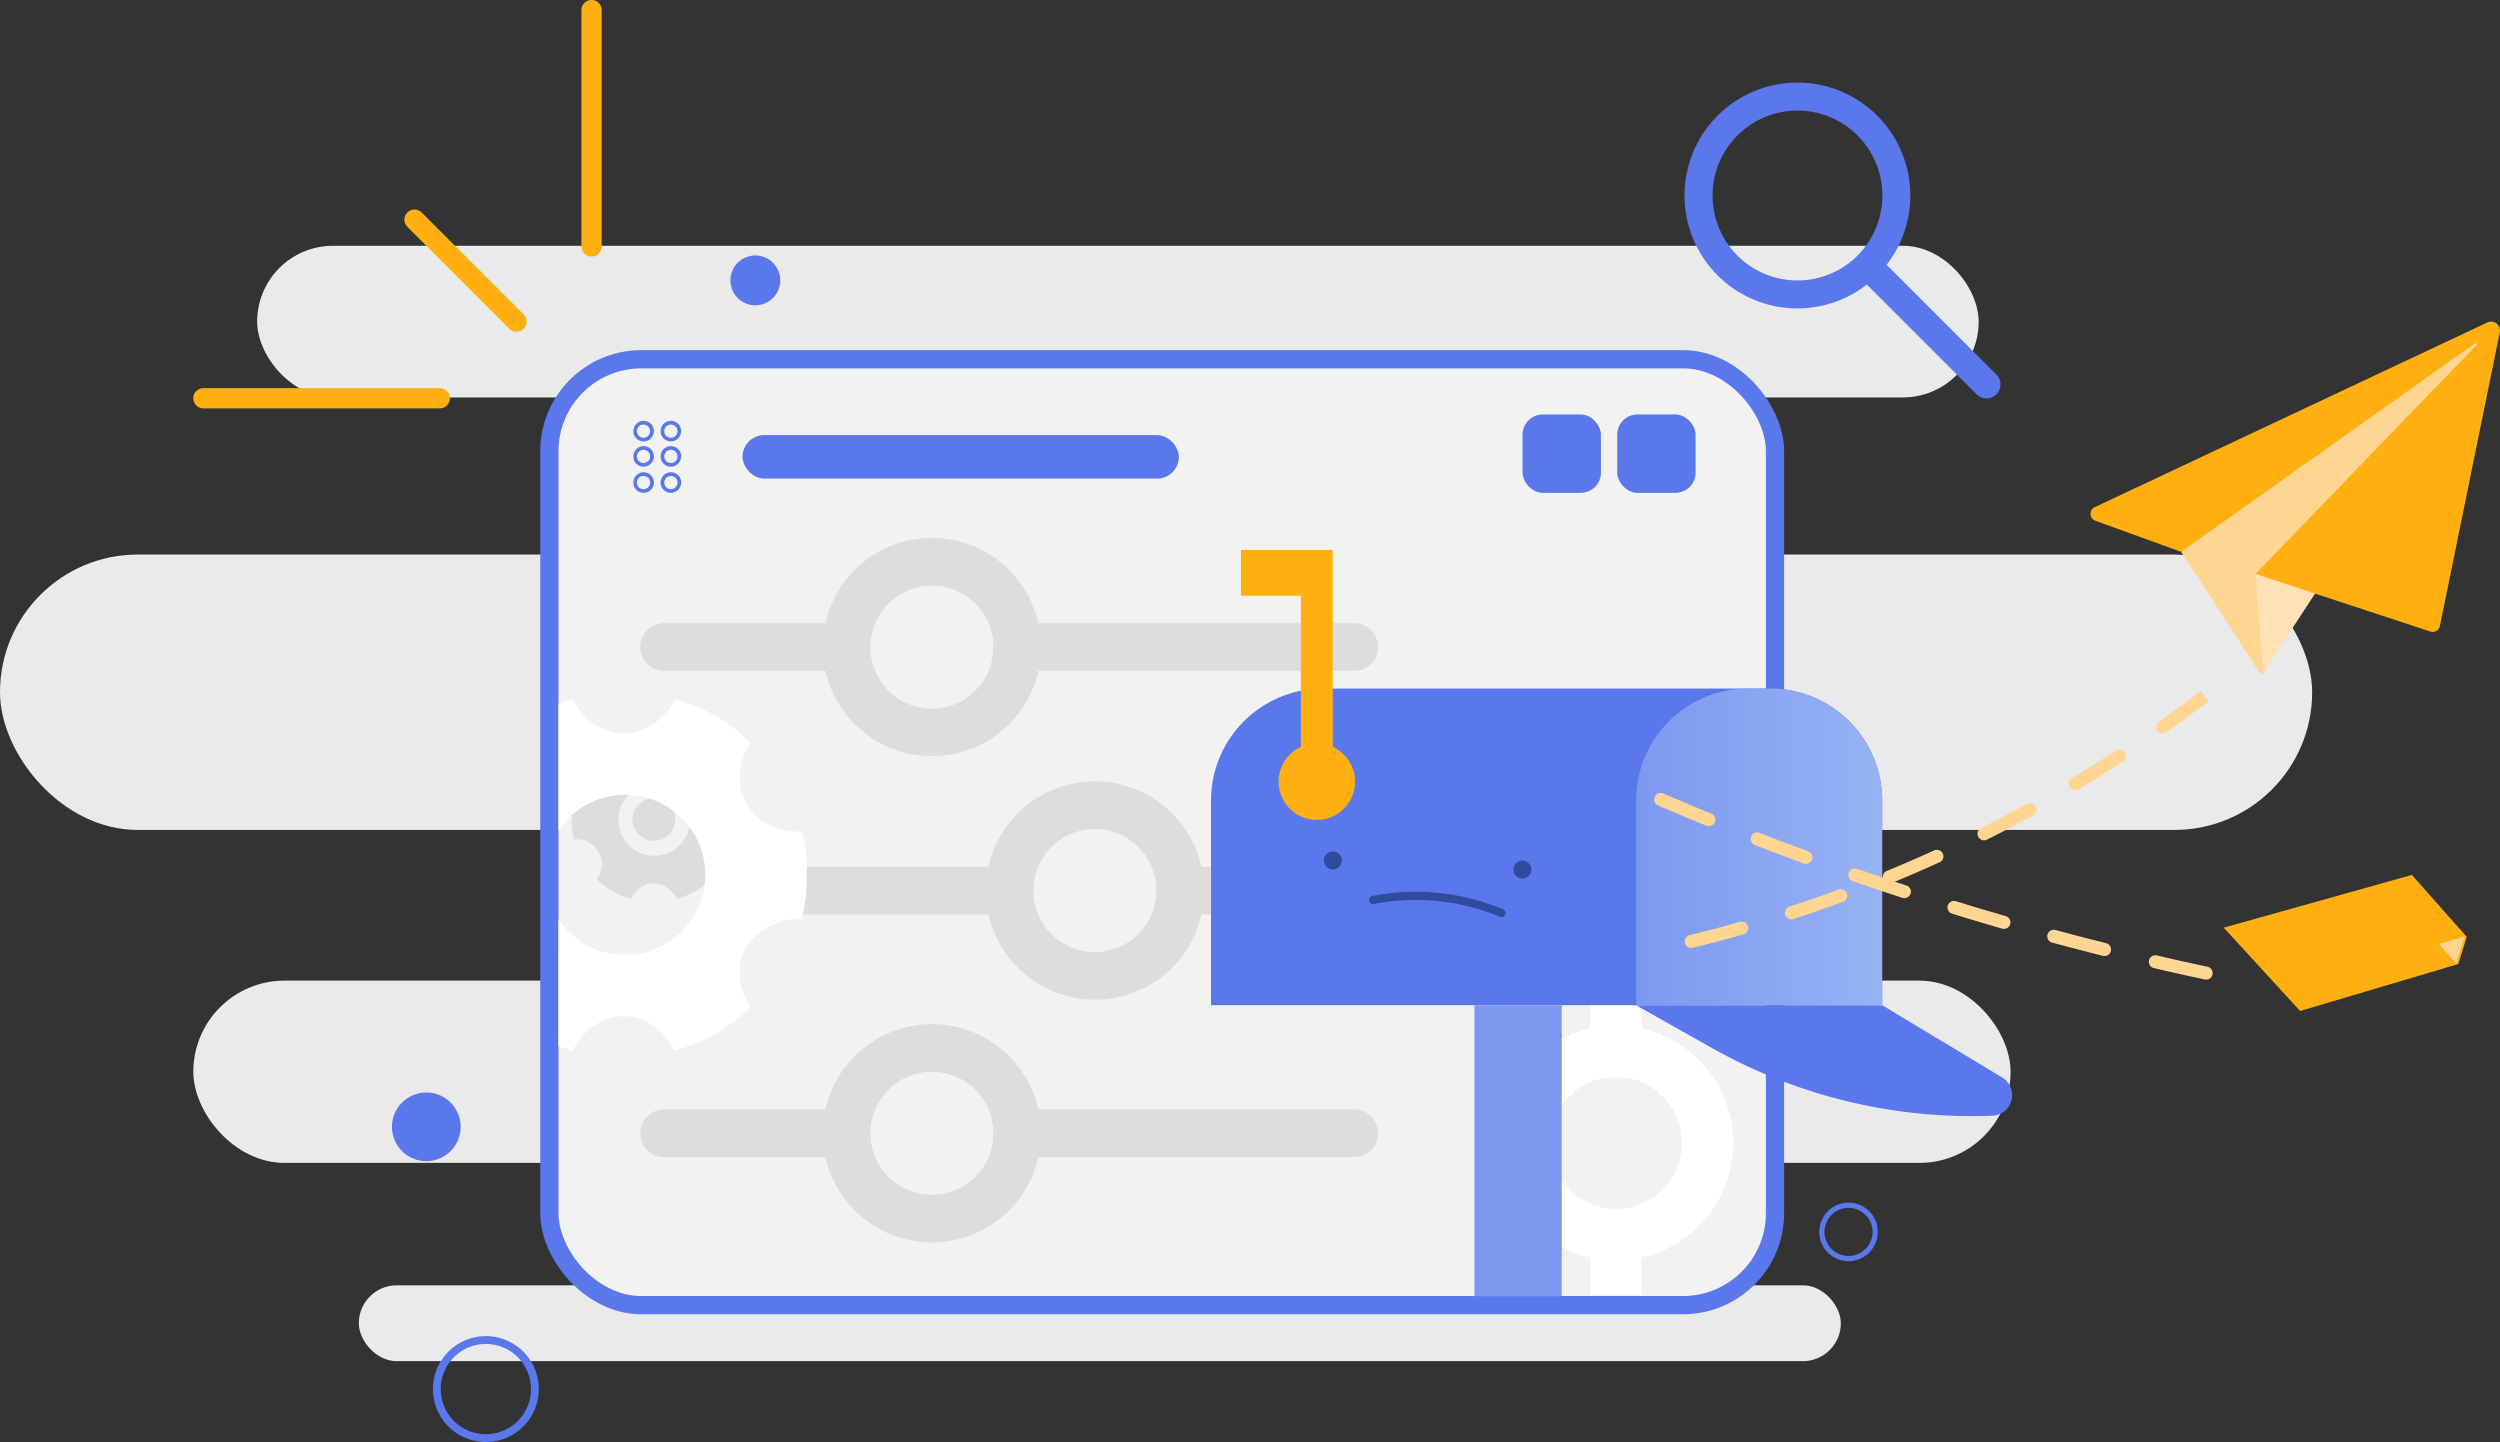
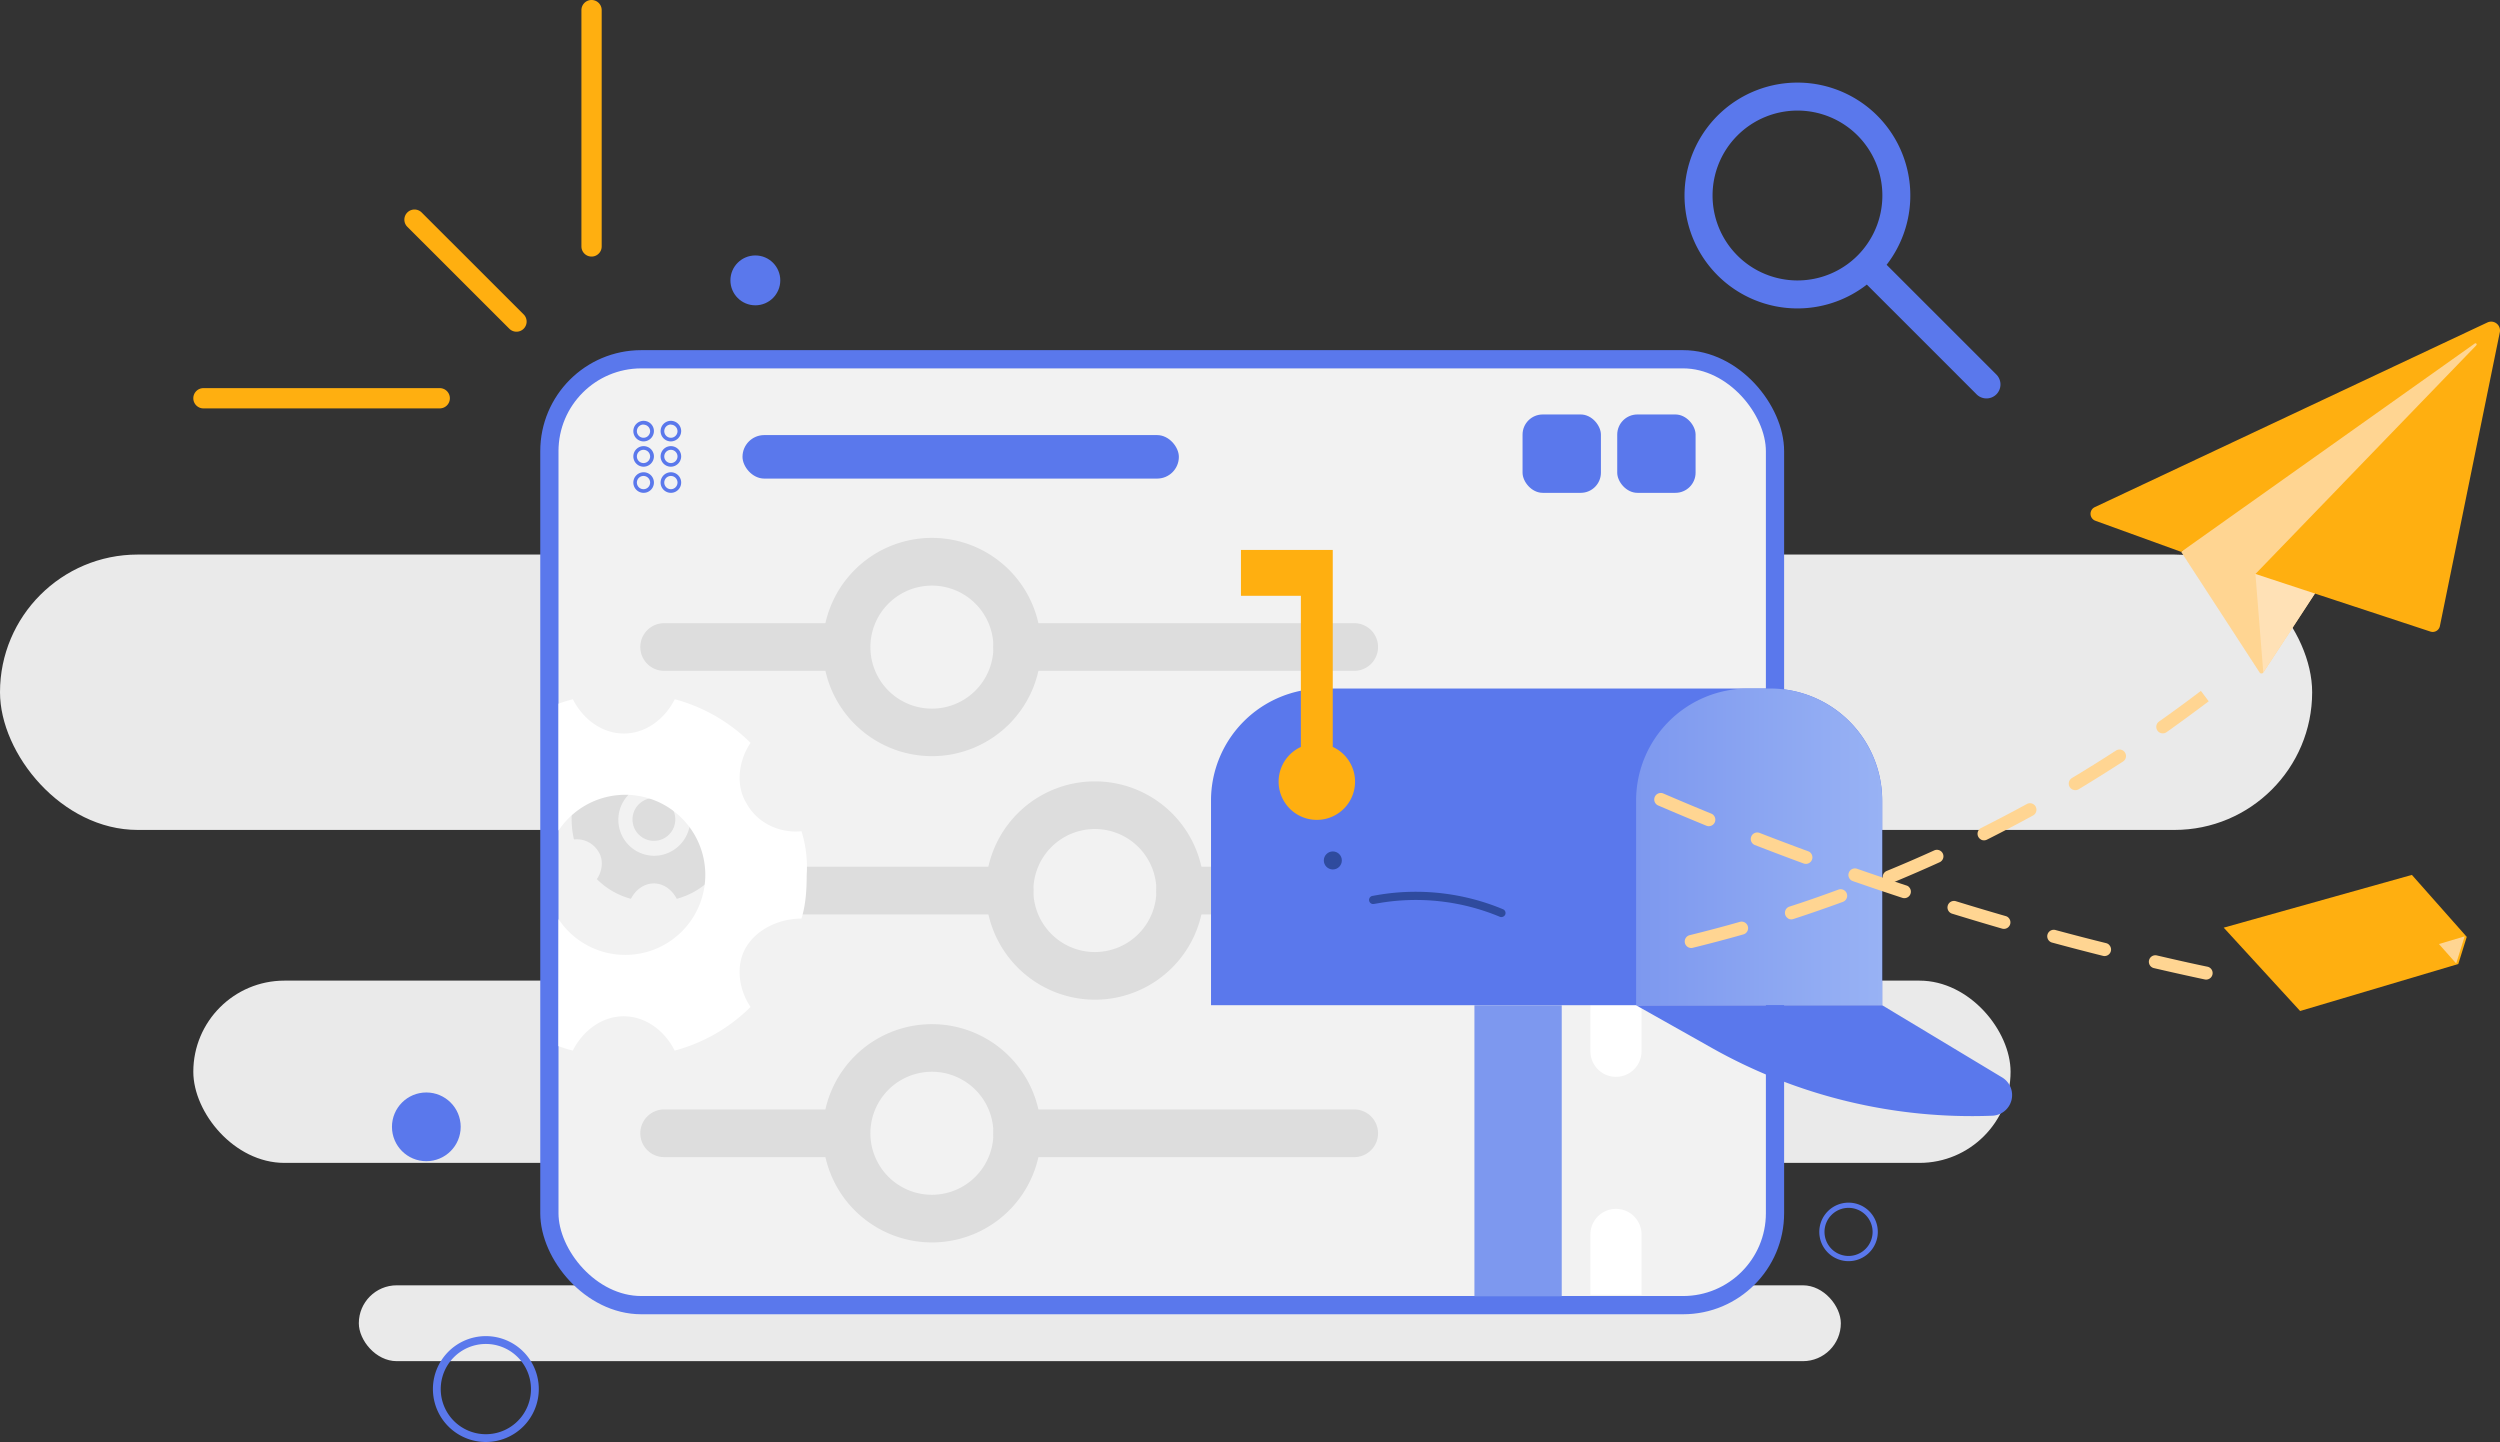
<svg xmlns="http://www.w3.org/2000/svg" viewBox="0 0 959.59 553.49">
  <rect x="0" y="0" width="959.59" height="553.49" fill="#333333" stroke="none" />
  <defs>
    <linearGradient id="linear-gradient" x1="627.98" y1="325.08" x2="722.5" y2="325.08" gradientUnits="userSpaceOnUse">
      <stop offset="0" stop-color="#7d98ef" />
      <stop offset="1" stop-color="#98b2f4" />
    </linearGradient>
  </defs>
  <g id="Layer_2" data-name="Layer 2">
    <g id="Layer_1-2" data-name="Layer 1">
-       <rect x="98.71" y="94.34" width="660.77" height="58.21" rx="29.11" style="fill:#eaeaea" />
      <rect x="74.2" y="376.4" width="697.53" height="69.96" rx="34.98" style="fill:#eaeaea" />
      <rect y="212.86" width="887.49" height="105.7" rx="52.85" style="fill:#eaeaea" />
      <rect x="137.73" y="493.35" width="568.85" height="29.11" rx="14.55" style="fill:#eaeaea" />
      <path d="M720.56,44.39a43.34,43.34,0,1,0-4,64.84l42,42a5.37,5.37,0,1,0,7.59-7.59l-42-42A43.39,43.39,0,0,0,720.56,44.39ZM713,98.09A32.6,32.6,0,1,1,713,52,32.65,32.65,0,0,1,713,98.09Z" style="fill:#5a78ec" />
      <rect x="210.87" y="137.9" width="470.44" height="363.06" rx="35.28" style="fill:#f2f2f2;stroke:#5a78ec;stroke-miterlimit:10;stroke-width:7px" />
      <rect x="285" y="167" width="167.49" height="16.7" rx="8.35" style="fill:#5a78ec" />
      <path d="M247,169.43a3.95,3.95,0,1,1,4-4A4,4,0,0,1,247,169.43Zm0-6.48a2.54,2.54,0,1,0,2.54,2.53A2.54,2.54,0,0,0,247,163Z" style="fill:#5a78ec" />
      <path d="M247,179.14a3.95,3.95,0,1,1,4-3.95A4,4,0,0,1,247,179.14Zm0-6.48a2.54,2.54,0,1,0,2.54,2.53A2.54,2.54,0,0,0,247,172.66Z" style="fill:#5a78ec" />
      <path d="M247,189.17a3.95,3.95,0,1,1,4-3.94A3.95,3.95,0,0,1,247,189.17Zm0-6.48a2.54,2.54,0,1,0,2.54,2.54A2.54,2.54,0,0,0,247,182.69Z" style="fill:#5a78ec" />
      <path d="M257.52,169.43a3.95,3.95,0,1,1,3.94-4A4,4,0,0,1,257.52,169.43Zm0-6.48a2.54,2.54,0,1,0,2.53,2.53A2.54,2.54,0,0,0,257.52,163Z" style="fill:#5a78ec" />
      <path d="M257.52,179.14a3.95,3.95,0,1,1,3.94-3.95A4,4,0,0,1,257.52,179.14Zm0-6.48a2.54,2.54,0,1,0,2.53,2.53A2.54,2.54,0,0,0,257.52,172.66Z" style="fill:#5a78ec" />
      <path d="M257.52,189.17a3.95,3.95,0,1,1,3.94-3.94A3.95,3.95,0,0,1,257.52,189.17Zm0-6.48a2.54,2.54,0,1,0,2.53,2.54A2.54,2.54,0,0,0,257.52,182.69Z" style="fill:#5a78ec" />
      <rect x="620.75" y="159.09" width="30.08" height="30.08" rx="7.74" style="fill:#5a78ec" />
      <rect x="584.41" y="159.09" width="30.08" height="30.08" rx="7.74" style="fill:#5a78ec" />
      <path d="M837.2,211.82l30.12,46.31a.84.84,0,0,0,1.41,0l83.67-128-57.6,28.52Z" style="fill:#ffd592" />
      <polygon points="868.73 258.13 865.71 220.3 899.21 185.63 900.18 210.01 868.73 258.13" style="fill:#ffe1b6" />
      <path d="M837.2,211.82l-32.93-11.94a2.83,2.83,0,0,1-.24-5.21l150.71-70.89a3.4,3.4,0,0,1,4.78,3.76l-23,112.77a2.82,2.82,0,0,1-3.64,2.11L865.71,220.3l84.82-87.79a.46.46,0,0,0-.59-.69Z" style="fill:#ffaf10" />
      <circle cx="163.64" cy="432.52" r="13.19" style="fill:#5a78ec" />
      <path d="M186.49,553.49a20.32,20.32,0,1,1,20.32-20.32A20.33,20.33,0,0,1,186.49,553.49Zm0-37.63a17.32,17.32,0,1,0,17.32,17.31A17.34,17.34,0,0,0,186.49,515.86Z" style="fill:#5a78ec" />
      <path d="M171.54,155.62a3.91,3.91,0,0,1-2.75,1.14H78.09a3.89,3.89,0,1,1,0-7.78h90.7a3.89,3.89,0,0,1,2.75,6.64Z" style="fill:#ffaf10" />
      <path d="M201,126.18a3.89,3.89,0,0,1-5.5,0L156.29,87a3.89,3.89,0,0,1,5.5-5.5L201,120.68A3.89,3.89,0,0,1,201,126.18Z" style="fill:#ffaf10" />
      <path d="M229.81,97.34a3.84,3.84,0,0,1-2.75,1.14,3.89,3.89,0,0,1-3.89-3.89V3.89a3.89,3.89,0,1,1,7.78,0v90.7A3.85,3.85,0,0,1,229.81,97.34Z" style="fill:#ffaf10" />
      <path d="M245.77,248.34a9.15,9.15,0,0,1,9.15-9.14h70a9.15,9.15,0,0,1,0,18.29h-70A9.15,9.15,0,0,1,245.77,248.34Z" style="fill:#ddd" />
      <path d="M381.31,248.34a9.14,9.14,0,0,1,9.14-9.14H520.1a9.15,9.15,0,0,1,0,18.29H390.45A9.15,9.15,0,0,1,381.31,248.34Z" style="fill:#ddd" />
      <path d="M282.55,341.83c0-5.05,3.1-9.15,6.92-9.15H389.74c3.81,0,6.91,4.1,6.91,9.15s-3.1,9.14-6.91,9.14H289.47C285.65,351,282.55,346.87,282.55,341.83Z" style="fill:#ddd" />
      <path d="M443.87,341.83a9.15,9.15,0,0,1,9.14-9.15H520.1a9.15,9.15,0,0,1,0,18.29H453A9.14,9.14,0,0,1,443.87,341.83Z" style="fill:#ddd" />
      <path d="M245.77,435a9.15,9.15,0,0,1,9.15-9.15h70a9.15,9.15,0,0,1,0,18.29h-70A9.15,9.15,0,0,1,245.77,435Z" style="fill:#ddd" />
      <path d="M381.31,435a9.15,9.15,0,0,1,9.14-9.15H520.1a9.15,9.15,0,0,1,0,18.29H390.45A9.14,9.14,0,0,1,381.31,435Z" style="fill:#ddd" />
      <path d="M315.81,248.34a41.89,41.89,0,1,1,41.89,41.9A41.94,41.94,0,0,1,315.81,248.34Zm65.5,0A23.61,23.61,0,1,0,357.7,272,23.63,23.63,0,0,0,381.31,248.34Z" style="fill:#ddd" />
      <path d="M378.36,341.83a41.9,41.9,0,1,1,41.9,41.89A42,42,0,0,1,378.36,341.83Zm65.51,0a23.61,23.61,0,1,0-23.61,23.6A23.63,23.63,0,0,0,443.87,341.83Z" style="fill:#ddd" />
      <path d="M315.81,435a41.89,41.89,0,1,1,41.89,41.89A41.94,41.94,0,0,1,315.81,435Zm65.5,0a23.61,23.61,0,1,0-23.61,23.6A23.63,23.63,0,0,0,381.31,435Z" style="fill:#ddd" />
      <path d="M620.27,318.54a9.81,9.81,0,0,1,9.81,9.81v75.17a9.81,9.81,0,0,1-19.62,0V328.35A9.81,9.81,0,0,1,620.27,318.54Z" style="fill:#fff" />
      <path d="M610.46,497V473.82a9.81,9.81,0,0,1,19.62,0V497" style="fill:#fff" />
-       <path d="M620.27,393.7a45,45,0,1,1-45,45A45,45,0,0,1,620.27,393.7Zm0,70.31a25.34,25.34,0,1,0-25.34-25.34A25.37,25.37,0,0,0,620.27,464Z" style="fill:#fff" />
      <rect x="565.94" y="385.87" width="33.51" height="111.69" style="fill:#7d98ef" />
      <path d="M507.88,264.28H679.46a43,43,0,0,1,43,43v78.54a0,0,0,0,1,0,0H464.83a0,0,0,0,1,0,0V307.33A43,43,0,0,1,507.88,264.28Z" style="fill:#5a78ec" />
      <circle cx="250.99" cy="314.53" r="8.22" style="fill:#ddd" />
      <g id="settings">
        <path d="M281.61,307.15a9.72,9.72,0,0,1-9.5-4.83c-2-3.23-1.25-7.53.72-10.4a29.26,29.26,0,0,0-13.08-7.53c-1.62,3.23-4.84,5.92-8.79,5.92s-7.17-2.69-8.78-5.92a29.26,29.26,0,0,0-13.08,7.53c2,2.87,2.68,7.17.71,10.4s-5.91,4.83-9.5,4.83a25.76,25.76,0,0,0-.89,7.53,33.78,33.78,0,0,0,.89,7.53,9.7,9.7,0,0,1,9.5,4.84c2,3.23,1.26,7.53-.71,10.39A29.08,29.08,0,0,0,242.18,345c1.61-3.22,4.84-5.91,8.78-5.91s7.17,2.69,8.79,5.91a29.13,29.13,0,0,0,13.08-7.53c-2-2.86-2.69-7.16-.72-10.39s5.92-4.84,9.5-4.84a25.43,25.43,0,0,0,.9-7.53A20.64,20.64,0,0,0,281.61,307.15Zm-30.47,21.33a13.8,13.8,0,1,1,13.8-13.8A13.93,13.93,0,0,1,251.14,328.48Z" style="fill:#ddd" />
      </g>
      <path d="M671,264.28h8.43a43,43,0,0,1,43,43v78.54a0,0,0,0,1,0,0H628a0,0,0,0,1,0,0V307.33A43,43,0,0,1,671,264.28Z" style="fill:url(#linear-gradient)" />
      <g id="settings-2" data-name="settings">
        <path d="M214.34,401.54c1.82.66,3.66,1.24,5.52,1.72,3.59-7.18,10.77-13.17,19.55-13.17s16,6,19.55,13.17a65,65,0,0,0,29.13-16.76c-4.39-6.39-6-16-1.59-23.14s13.16-10.78,21.14-10.78c1.6-5.19,2-10.77,2-16.76a46,46,0,0,0-2-16.76c-8,.8-16.76-2.79-21.14-10.77-4.39-7.18-2.8-16.76,1.59-23.15A65,65,0,0,0,259,268.39c-3.59,7.18-10.77,13.16-19.55,13.16s-16-6-19.55-13.16c-1.86.48-3.69,1.05-5.51,1.71v48.7a30.73,30.73,0,1,1,0,34Z" style="fill:#fff" />
      </g>
      <path d="M628,385.87H722.5l46,27.69a7.92,7.92,0,0,1-3.78,14.69h0A203.15,203.15,0,0,1,657,402.2Z" style="fill:#5a78ec" />
      <path d="M511.56,286.69V211.08H476.32V228.7h23v58a14.67,14.67,0,1,0,12.26,0Z" style="fill:#ffaf10" />
      <path d="M648,363.59a2.5,2.5,0,0,1,.56-4.64c6.41-1.57,12.88-3.29,19.24-5.1a2.5,2.5,0,1,1,1.37,4.81c-6.42,1.83-13,3.56-19.42,5.14A2.5,2.5,0,0,1,648,363.59Zm38.46-11a2.51,2.51,0,0,1,.38-4.6c6.27-2,12.59-4.23,18.81-6.52a2.5,2.5,0,0,1,1.72,4.7c-6.27,2.3-12.66,4.52-19,6.58A2.52,2.52,0,0,1,686.42,352.63ZM724,338.82a2.55,2.55,0,0,1-1.16-1.26,2.51,2.51,0,0,1,1.37-3.27c6.1-2.5,12.24-5.16,18.27-7.9a2.5,2.5,0,0,1,2.07,4.55c-6.08,2.77-12.29,5.45-18.44,8A2.5,2.5,0,0,1,724,338.82Zm36.4-16.56a2.55,2.55,0,0,1-1.08-1.1,2.49,2.49,0,0,1,1.12-3.35c5.9-3,11.83-6.07,17.63-9.25a2.5,2.5,0,0,1,2.4,4.38c-5.85,3.21-11.84,6.35-17.79,9.34A2.51,2.51,0,0,1,760.35,322.26ZM795.42,303a2.46,2.46,0,0,1-1-.93,2.5,2.5,0,0,1,.86-3.43c5.67-3.4,11.35-6.94,16.89-10.54a2.5,2.5,0,0,1,2.73,4.19c-5.59,3.63-11.33,7.21-17,10.64A2.5,2.5,0,0,1,795.42,303ZM829,281.21a2.42,2.42,0,0,1-.89-.77,2.51,2.51,0,0,1,.61-3.49c5.4-3.8,10.8-7.76,16.06-11.77l3,4c-5.31,4-10.76,8-16.21,11.88A2.5,2.5,0,0,1,829,281.21Z" style="fill:#ffd592" />
      <polyline points="946.83 359.61 925.77 335.82 853.54 356.07 882.87 388.06 943.58 370.02" style="fill:#ffaf10" />
      <polyline points="946.02 359.41 936.15 362.35 942.77 369.82" style="fill:#ffd592" />
      <path d="M848.51,371.69a2.5,2.5,0,0,1-2.23,4.26c-6.49-1.38-13.08-2.85-19.57-4.36a2.5,2.5,0,0,1,1.13-4.87c6.46,1.5,13,3,19.48,4.34A2.45,2.45,0,0,1,848.51,371.69Zm-39-9.05a2.5,2.5,0,0,1-2.32,4.25c-6.45-1.62-13-3.32-19.4-5.06a2.5,2.5,0,1,1,1.3-4.82c6.4,1.72,12.9,3.42,19.32,5A2.42,2.42,0,0,1,809.54,362.64Zm-38.62-10.42a2.5,2.5,0,0,1-2.41,4.22c-6.4-1.85-12.86-3.79-19.2-5.74a2.5,2.5,0,1,1,1.47-4.78c6.32,1.95,12.75,3.87,19.12,5.71A2.47,2.47,0,0,1,770.92,352.22Zm-38.22-11.8a2.5,2.5,0,0,1-2.5,4.2c-6.33-2.08-12.72-4.24-19-6.42a2.5,2.5,0,0,1,1.65-4.73c6.24,2.18,12.6,4.33,18.9,6.4A2.39,2.39,0,0,1,732.7,340.42Zm-37.78-13.14a2.5,2.5,0,0,1-2.58,4.16c-6.23-2.29-12.54-4.68-18.75-7.09a2.5,2.5,0,0,1,1.81-4.66c6.18,2.4,12.46,4.77,18.67,7.06A2.4,2.4,0,0,1,694.92,327.28Zm-37.28-14.49a2.5,2.5,0,0,1-2.66,4.14c-6.17-2.53-12.39-5.14-18.49-7.76a2.5,2.5,0,0,1,2-4.59c6.07,2.61,12.26,5.21,18.4,7.72A2.66,2.66,0,0,1,657.64,312.79Z" style="fill:#ffd592" />
      <circle cx="511.59" cy="330.27" r="3.46" style="fill:#203d84;opacity:0.75" />
-       <circle cx="584.34" cy="333.78" r="3.46" style="fill:#203d84;opacity:0.75" />
      <path d="M576.84,351.9a1.55,1.55,0,0,1-1.14,0,83.74,83.74,0,0,0-46.43-5.25l-1.94.33a1.57,1.57,0,1,1-.53-3.1l1.94-.34A87,87,0,0,1,576.91,349a1.57,1.57,0,0,1,.85,2.06A1.59,1.59,0,0,1,576.84,351.9Z" style="fill:#203d84;opacity:0.75" />
      <circle cx="289.93" cy="107.62" r="9.57" style="fill:#5a78ec" />
      <path d="M709.54,484.08a11.23,11.23,0,1,1,11.23-11.23A11.24,11.24,0,0,1,709.54,484.08Zm0-20.46a9.23,9.23,0,1,0,9.23,9.23A9.24,9.24,0,0,0,709.54,463.62Z" style="fill:#5a78ec" />
    </g>
  </g>
</svg>